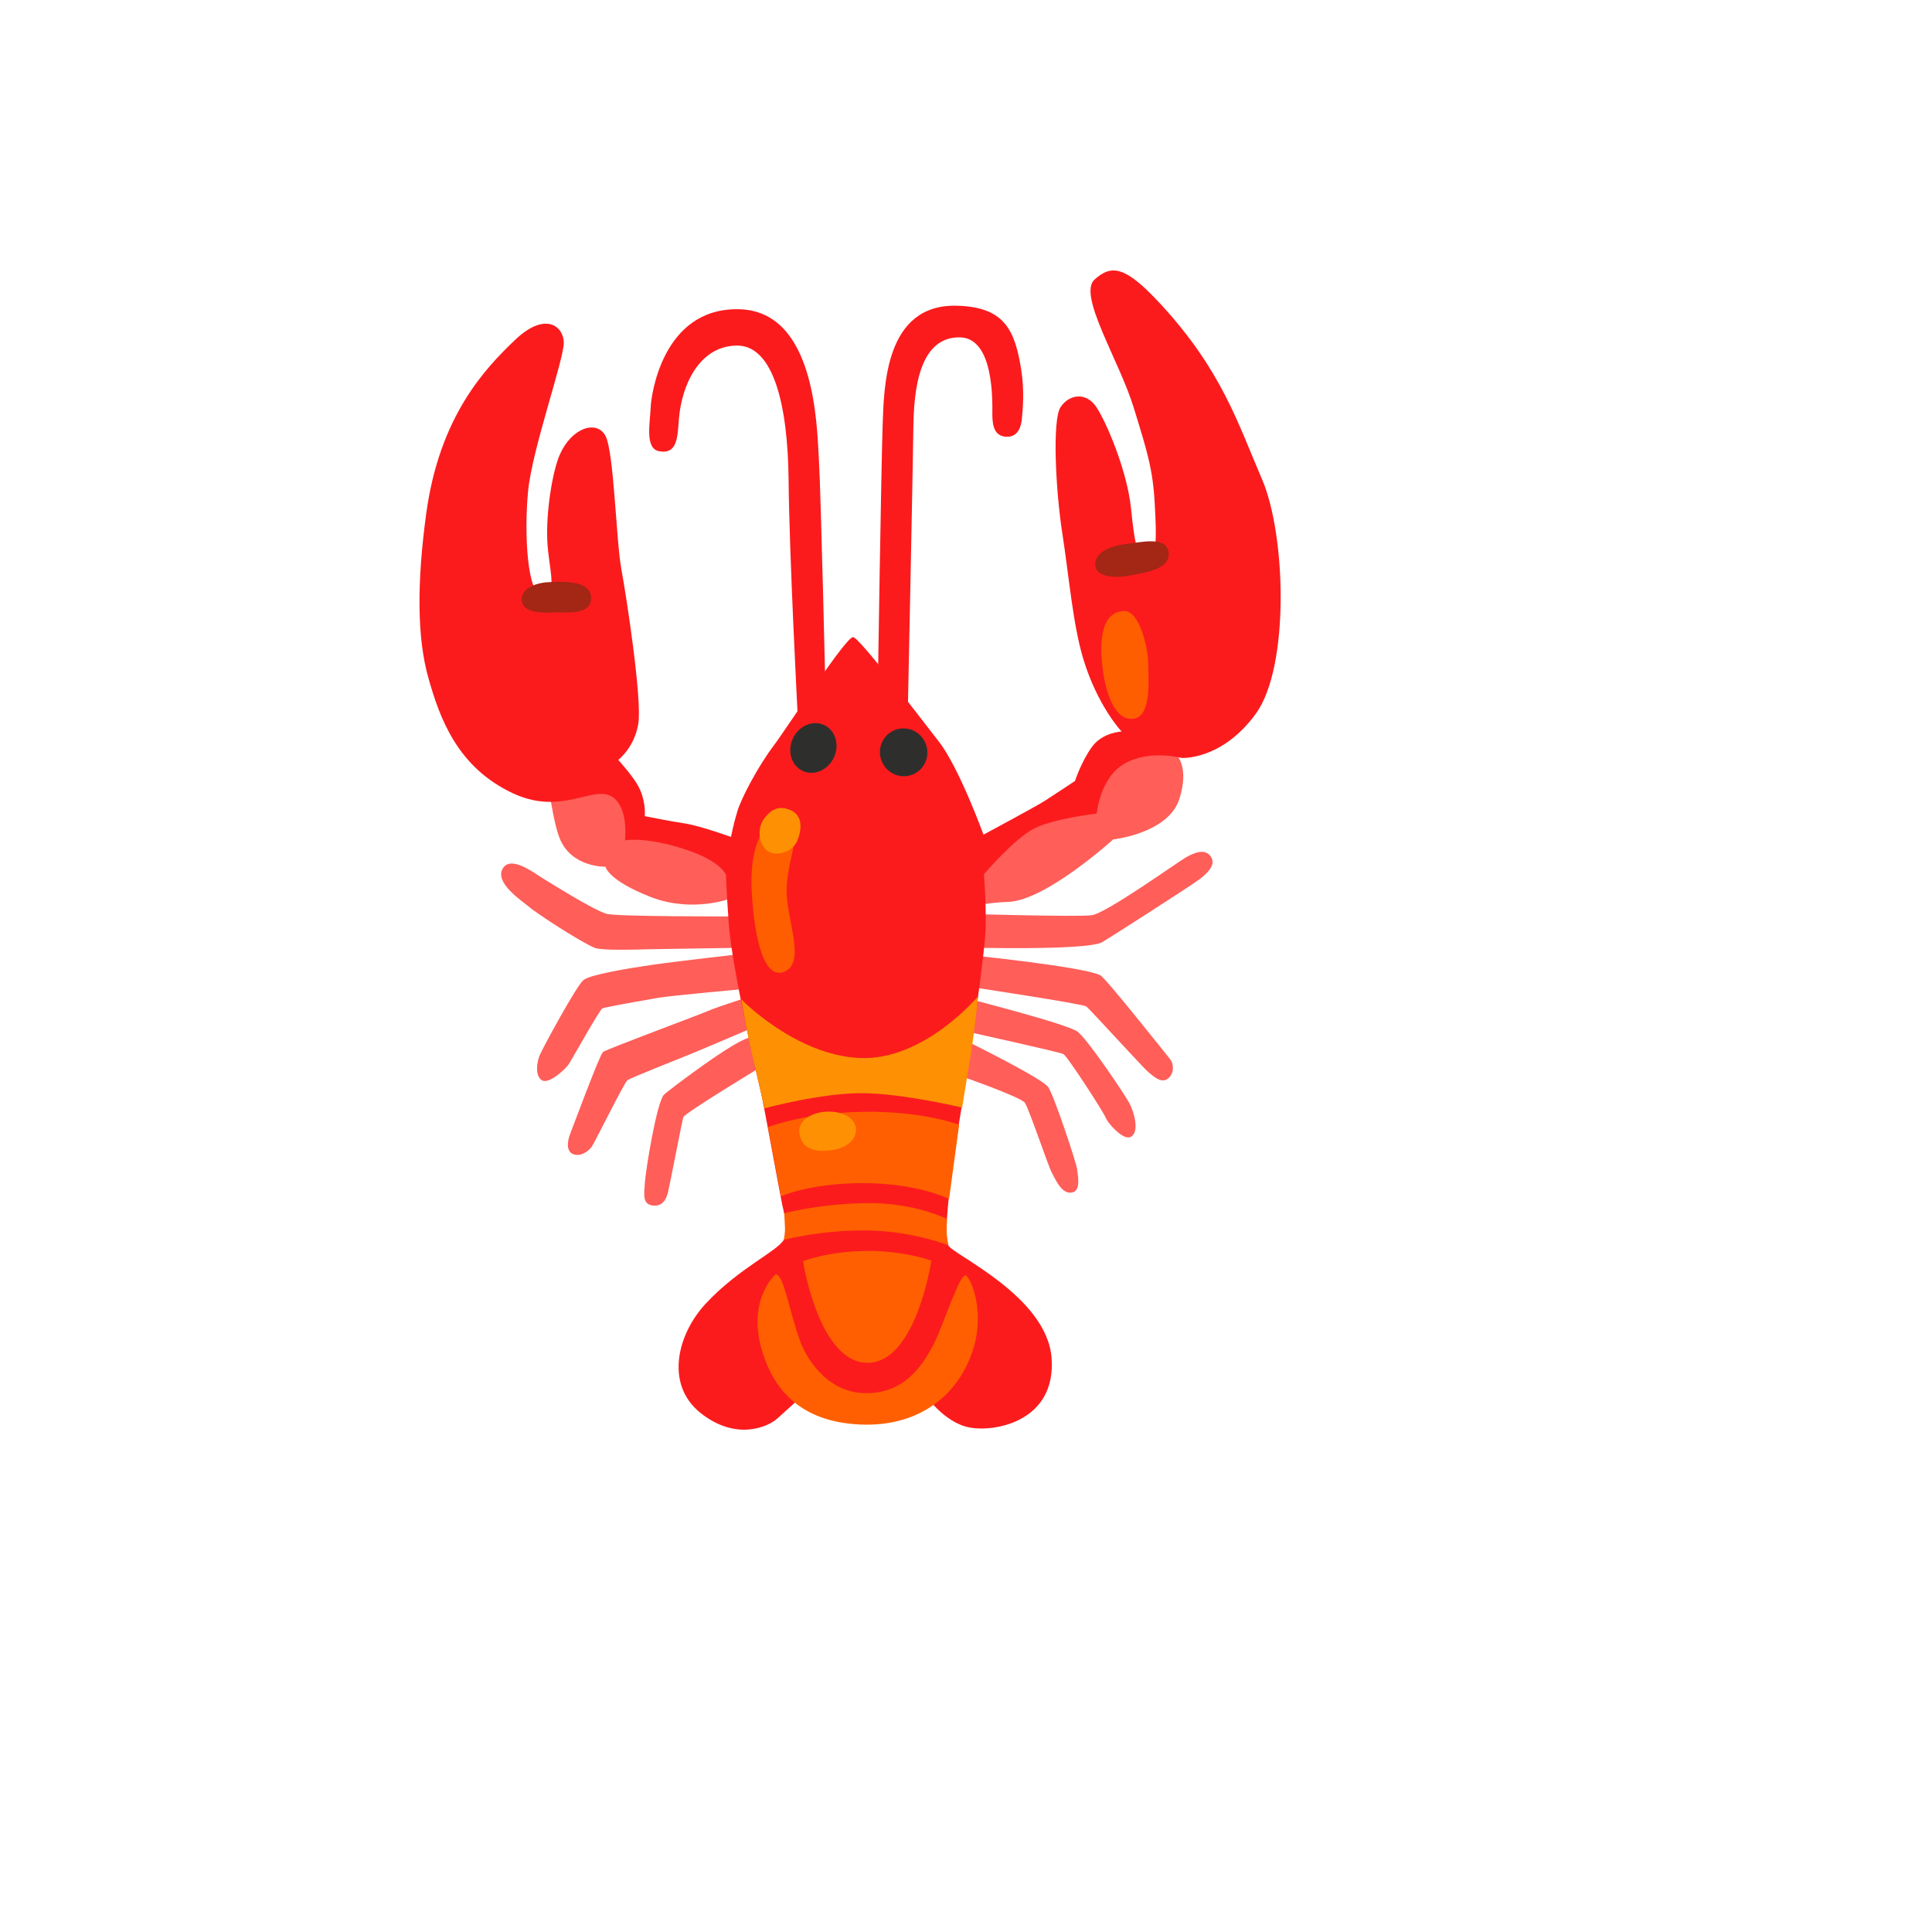
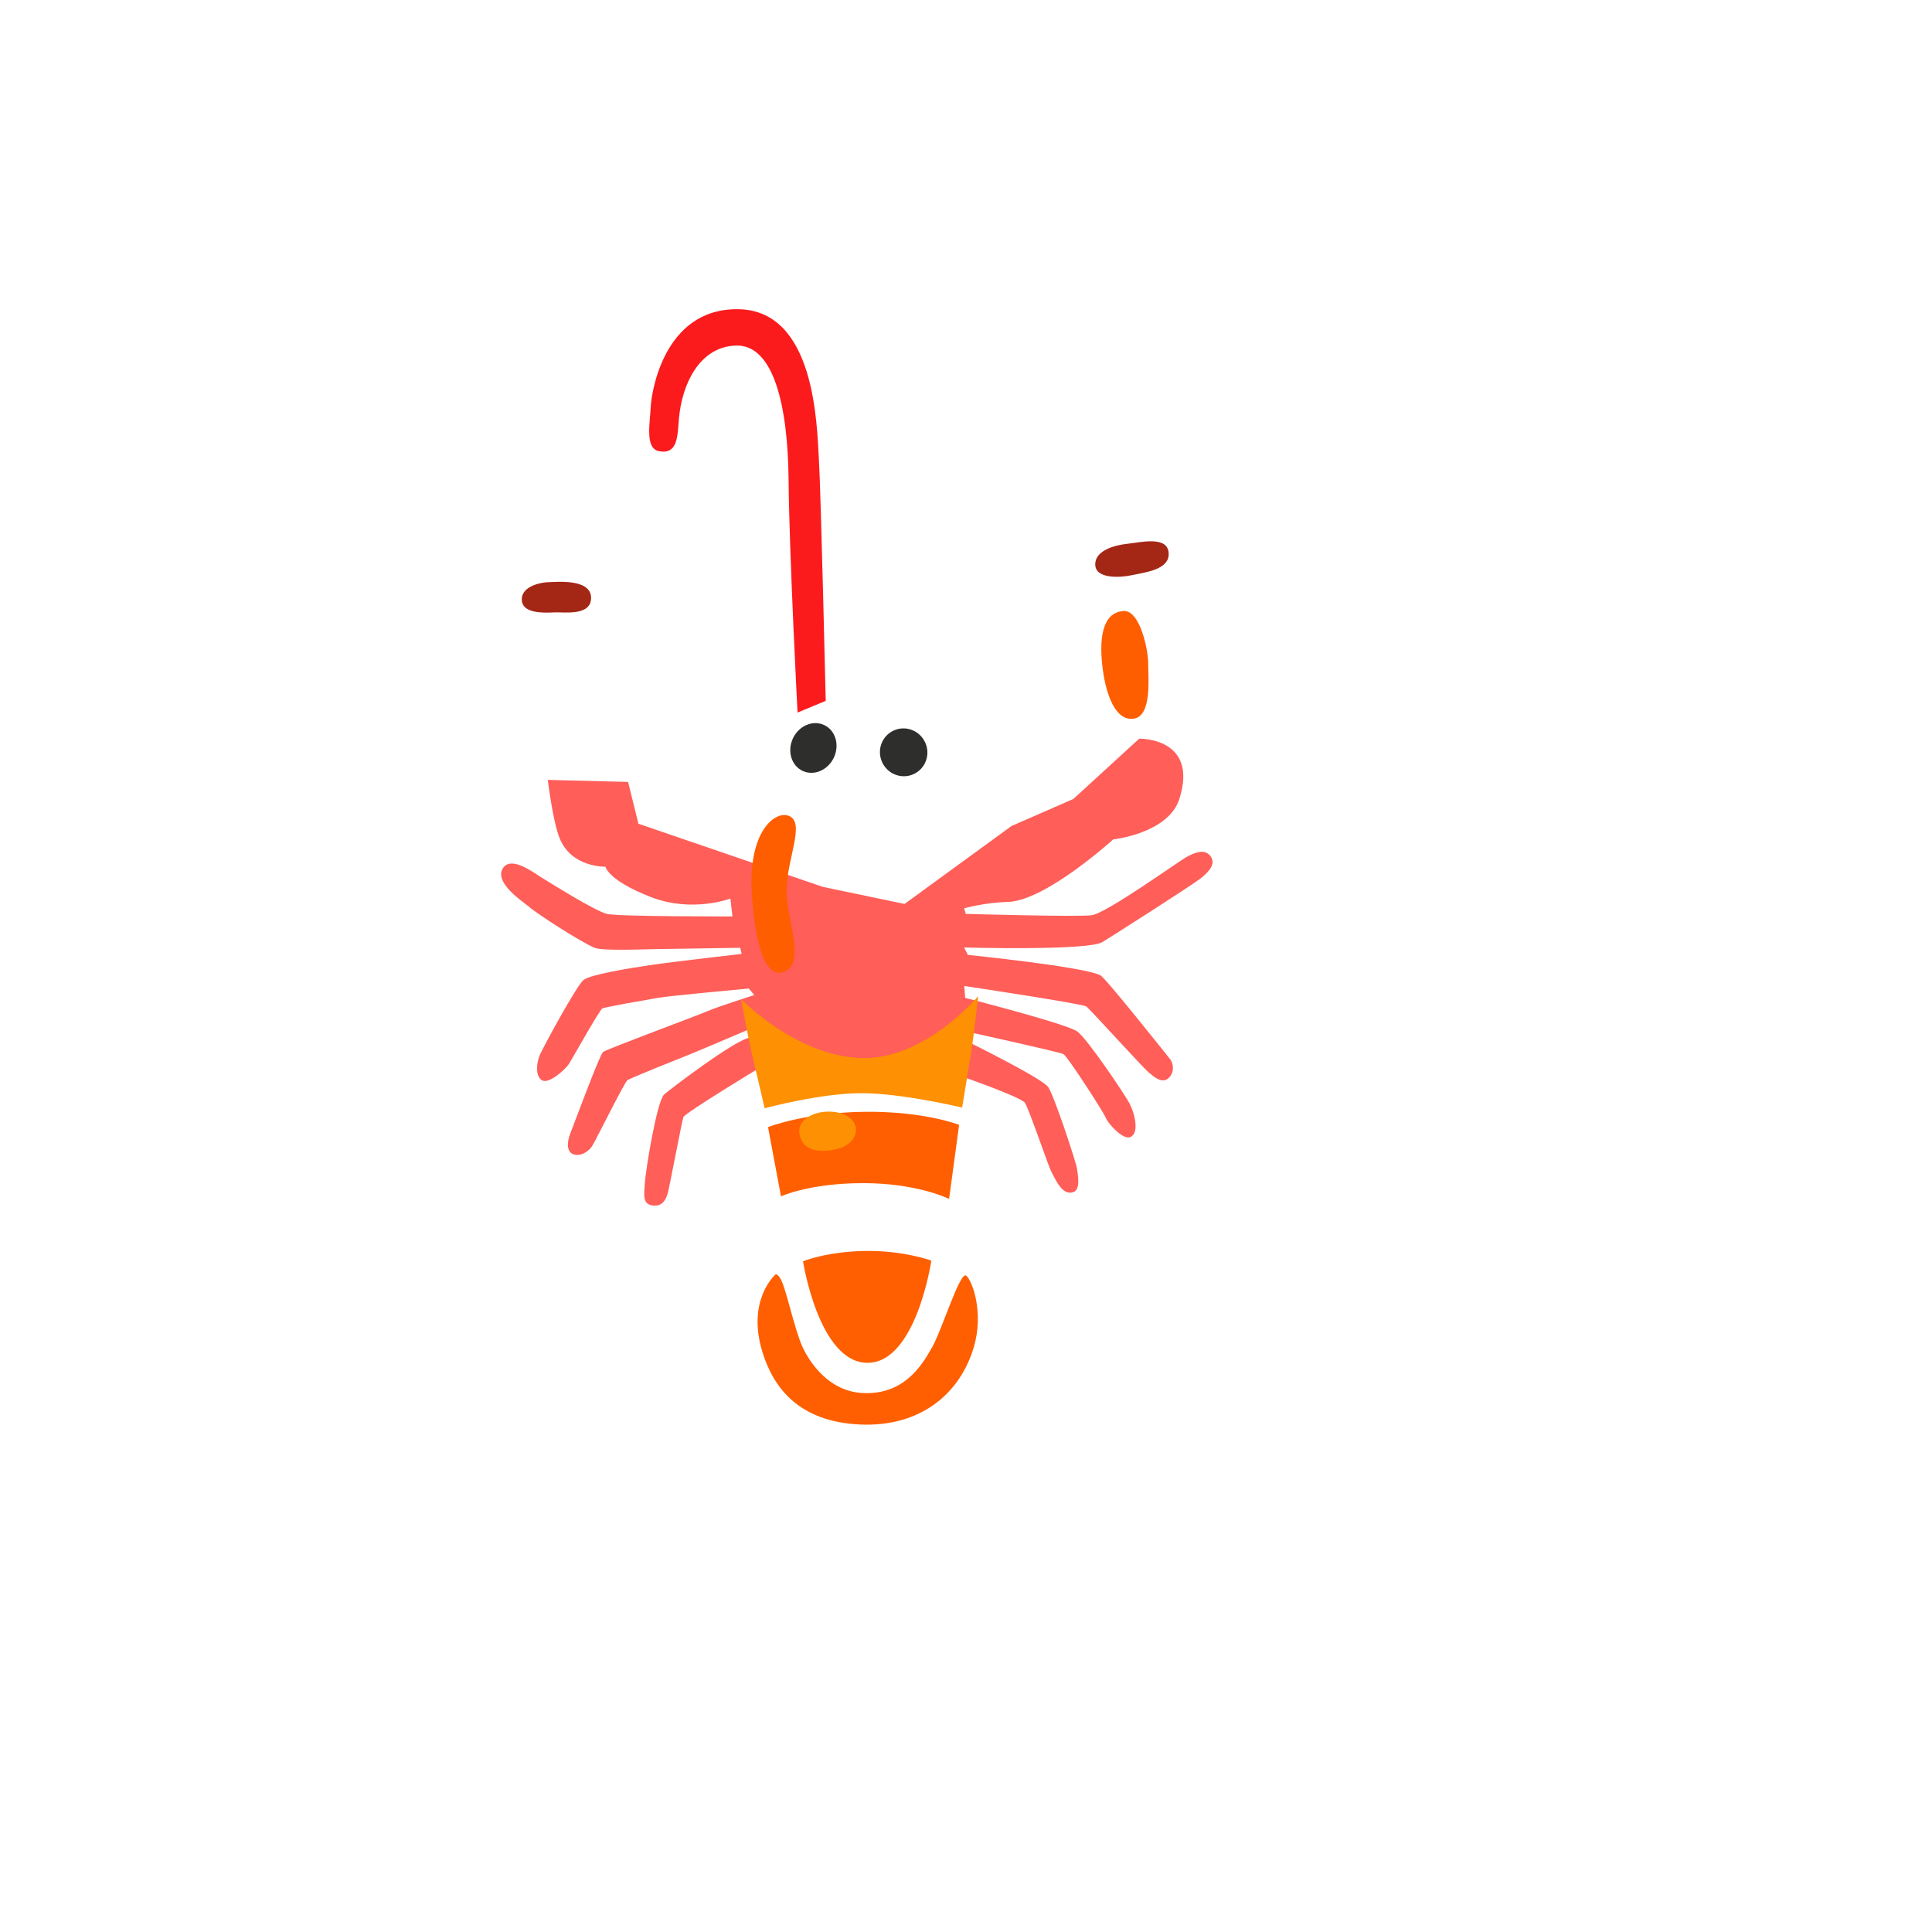
<svg xmlns="http://www.w3.org/2000/svg" version="1.1" width="100%" height="100%" id="svgWorkerArea" viewBox="-25 -25 625 625" style="background: white;">
  <defs id="defsdoc">
    <pattern id="patternBool" x="0" y="0" width="10" height="10" patternUnits="userSpaceOnUse" patternTransform="rotate(35)">
      <circle cx="5" cy="5" r="4" style="stroke: none;fill: #ff000070;" />
    </pattern>
  </defs>
  <g id="fileImp-497091560" class="cosito">
    <path id="pathImp-392553244" fill="#ff5e59" class="grouped" d="M267.621 267.423C267.621 267.423 302.235 242.204 302.235 242.204 302.235 242.204 322.221 233.472 322.221 233.472 322.221 233.472 343.531 213.958 343.531 213.958 343.531 213.958 362.856 213.517 356.52 233.472 352.957 244.631 335.115 246.554 335.115 246.554 335.115 246.554 313.268 266.415 301.1 266.761 293.345 266.982 286.914 268.842 286.914 268.842 286.914 268.842 287.418 270.639 287.418 270.639 287.418 270.639 323.387 271.679 328.148 271.08 332.876 270.481 356.141 253.742 358.821 252.26 361.469 250.779 365 249.328 366.796 252.26 368.278 254.625 365.977 257.147 363.329 259.227 360.681 261.308 333.696 278.551 331.584 279.781 326.698 282.618 286.882 281.515 286.882 281.515 286.882 281.515 288.112 283.911 288.112 283.911 288.112 283.911 325.626 287.725 330.953 290.499 332.719 291.413 352.327 316.16 353.525 317.642 354.723 319.123 354.943 322.118 352.926 323.852 350.814 325.68 348.197 323.253 346.432 321.771 344.666 320.29 327.612 301.47 326.414 300.587 325.216 299.704 286.945 293.967 286.945 293.967 286.945 293.967 287.229 297.813 287.229 297.813 287.229 297.813 320.487 306.293 323.608 308.752 327.044 311.463 338.803 328.99 340.348 331.859 341.892 334.728 343.784 341.411 340.694 342.83 338.33 343.933 333.381 338.385 332.719 336.619 332.057 334.854 320.298 316.633 318.974 315.971 317.65 315.309 286.567 308.437 286.567 308.437 286.567 308.437 287.229 311.558 287.229 311.558 287.229 311.558 312.07 323.757 314.088 326.658 316.074 329.558 323.198 351.278 323.419 353.075 323.64 354.872 324.649 359.695 322.316 360.609 318.659 362.059 316.326 356.291 315.223 354.273 314.119 352.287 307.909 333.751 306.553 331.765 305.229 329.779 283.919 322.433 283.919 322.433 283.919 322.433 220.902 320.321 220.902 320.321 220.902 320.321 196.502 335.075 196.061 336.399 195.619 337.723 191.742 358.024 191.175 360.357 190.828 361.87 189.945 365.117 186.73 365.023 182.631 364.897 183.388 361.46 183.609 357.709 183.829 353.926 187.392 331.639 189.819 329.085 190.576 328.297 213.557 310.675 217.781 310.675 222.005 310.675 220.681 310.013 220.681 310.013 220.681 310.013 219.578 307.018 219.578 307.018 219.578 307.018 202.492 314.332 198.047 316.128 193.602 317.894 178.849 323.789 177.966 324.451 176.989 325.113 167.374 344.658 166.428 345.95 165.325 347.495 162.771 349.292 160.438 348.378 158.421 347.621 158.232 344.816 159.556 341.506 160.88 338.164 168.982 316.223 170.085 315.309 171.188 314.426 201.704 303.109 204.131 302.006 206.558 300.902 219.011 296.899 219.011 296.899 219.011 296.899 217.245 294.786 217.245 294.786 217.245 294.786 191.742 297.119 187.959 297.781 184.176 298.443 170.747 300.776 169.864 301.217 168.982 301.659 160.218 317.295 159.114 319.092 158.011 320.857 152.463 325.964 150.225 324.419 148.018 322.875 148.68 318.65 149.562 316.444 150.445 314.237 161.542 293.809 163.748 292.044 165.955 290.279 178.187 288.261 185.721 287.158 193.255 286.054 214.912 283.595 214.912 283.595 214.912 283.595 214.471 281.609 214.471 281.609 214.471 281.609 186.414 282.051 186.414 282.051 181.528 282.145 169.801 282.618 167.342 281.609 163.244 279.939 148.806 270.733 145.811 268.085 144.487 266.887 134.368 260.425 137.835 255.665 140.578 251.85 147.829 257.43 150.035 258.786 152.242 260.11 167.468 269.756 171.44 270.67 175.444 271.553 211.949 271.459 211.949 271.459 211.949 271.459 211.287 265.69 211.287 265.69 211.287 265.69 198.867 270.387 185.532 265.185 171.566 259.731 170.873 255.381 170.873 255.381 170.873 255.381 159.776 255.728 155.993 246.05 153.755 240.312 152.21 227.293 152.21 227.293 152.21 227.293 178.187 227.955 178.187 227.955 178.187 227.955 181.528 241.479 181.528 241.479 181.528 241.479 241.204 261.907 241.204 261.907 241.204 261.907 267.621 267.423 267.621 267.423 267.621 267.423 267.621 267.423 267.621 267.423" />
-     <path id="pathImp-438109735" fill="#fb1b1d" class="grouped" d="M228.562 376.056C226.387 379.871 214.219 385.072 203.406 396.61 193.98 406.666 190.103 422.933 201.641 432.106 213.179 441.28 223.55 436.551 226.482 433.872 229.445 431.224 235.939 425.297 235.939 425.297 235.939 425.297 254.57 431.224 254.57 431.224 254.57 431.224 274.084 425.896 274.084 425.896 274.084 425.896 280.294 435.353 288.868 436.835 297.443 438.317 316.673 434.471 315.191 414.358 313.71 394.246 283.068 380.848 281.744 377.822 279.38 372.336 285.59 336.241 287.072 327.067 288.553 317.894 293.818 282.618 293.881 274.39 293.975 264.933 293.282 257.808 293.282 257.808 293.282 257.808 303.37 246.05 309.706 242.929 316.042 239.808 329.787 238.169 329.787 238.169 329.787 238.169 330.796 226.505 338.897 221.965 346.999 217.426 357.308 220.2 357.308 220.2 357.308 220.2 370.296 220.988 381.266 205.888 392.237 190.788 391.039 148.072 383.252 130.009 375.466 111.945 370.201 94.639 350.183 73.076 339.087 61.128 334.642 60.435 329.093 65.416 323.545 70.397 337.069 91.581 341.766 106.902 346.085 120.962 347.976 126.73 348.575 138.268 349.111 148.798 349.395 154.724 346.18 155.071 342.964 155.418 342.113 151.572 340.884 139.466 339.654 127.361 332.845 111.284 329.535 106.492 326.319 101.826 320.866 102.488 318.091 106.713 315.317 110.937 316.547 134.013 318.659 147.536 320.771 161.06 322.063 177.012 325.437 188.14 330.102 203.555 337.857 211.657 337.857 211.657 337.857 211.657 331.741 211.878 328.305 216.543 324.869 221.209 322.757 227.64 322.757 227.64 322.757 227.64 316.105 232.085 312.985 234.071 309.864 236.057 293.156 245.01 293.156 245.01 293.156 245.01 285.306 223.352 278.718 214.904 272.129 206.487 252.962 181.173 250.976 181.11 248.549 181.047 230.044 209.892 225.158 216.386 220.272 222.88 214.881 233.03 213.557 237.381 212.233 241.731 211.476 245.735 211.476 245.735 211.476 245.735 201.357 242.109 196.534 241.384 191.71 240.659 183.577 239.02 183.577 239.02 183.577 239.02 184.176 233.535 180.929 228.365 178.88 225.086 175.003 220.831 175.003 220.831 175.003 220.831 180.267 216.827 181.497 209.072 182.726 201.317 177.808 168.91 176.011 159.137 174.246 149.365 173.647 121.119 170.841 115.949 168.036 110.779 159.902 113.301 156.056 122.159 153.661 127.708 151.612 140.79 152.053 149.964 152.494 159.137 155.615 167.271 150.571 167.554 145.527 167.838 144.519 147.442 145.843 133.823 147.167 120.205 157.538 91.076 157.381 85.749 157.223 80.421 151.328 75.693 141.555 85.024 131.783 94.355 117.156 109.739 112.868 141.232 109.842 163.551 109.905 181.331 113.593 194.35 117.282 207.37 122.924 223.195 140.956 231.643 159.02 240.06 169.58 225.622 175.412 235.332 178.06 239.777 177.178 246.87 177.178 246.87 177.178 246.87 183.924 245.451 197.29 249.99 208.671 253.837 209.869 258.124 209.869 258.124 209.869 258.124 209.9 261.781 210.751 273.791 211.792 288.45 220.524 325.87 221.249 328.833 221.974 331.796 227.144 360.262 228.058 364.771 229.319 370.003 229.76 374.007 228.562 376.056 228.562 376.056 228.562 376.056 228.562 376.056" />
    <path id="pathImp-787072880" fill="#fb1b1d" class="grouped" d="M188.18 120.962C194.169 122.096 194.169 116.327 194.611 110.748 195.493 99.43 201.262 87.01 213.242 86.789 225.221 86.569 229.886 106.082 230.107 130.293 230.328 154.503 233.007 205.51 233.007 205.51 233.007 205.51 242.118 201.727 242.118 201.727 242.118 201.727 240.573 134.706 239.911 123.609 239.249 112.513 238.776 75.472 213.935 75.031 189.094 74.589 185.658 103.434 185.532 106.303 185.311 111.63 183.514 120.079 188.18 120.962 188.18 120.962 188.18 120.962 188.18 120.962" />
-     <path id="pathImp-277388929" fill="#fb1b1d" class="grouped" d="M258.983 196.62C258.983 196.62 260.087 125.154 260.528 112.734 260.969 100.313 261.19 73.36 284.486 73.896 300.154 74.274 303.338 82.029 305.356 94.544 306.459 101.416 305.86 107.564 305.576 110.527 305.356 112.954 304.378 116.359 300.69 116.296 296.686 116.201 296.024 112.734 296.024 108.982 296.024 105.231 296.686 84.362 285.59 84.141 274.493 83.92 270.71 95.9 270.49 112.544 270.269 129.189 268.724 202.641 268.724 202.641 268.724 202.641 258.983 196.62 258.983 196.62 258.983 196.62 258.983 196.62 258.983 196.62" />
    <path id="pathImp-568032279" fill="#ff5f00" class="grouped" d="M225.914 387.247C225.914 387.247 216.363 395.444 221.69 412.53 225.315 424.194 233.669 434.944 253.214 435.826 272.76 436.709 285.621 425.833 290.035 410.764 293.313 399.636 289.594 389.454 287.607 387.689 285.621 385.923 279.916 404.775 276.574 410.764 273.232 416.754 267.4 426.306 254.097 425.644 241.897 425.045 235.561 413.57 233.89 408.999 230.139 398.565 228.562 387.247 225.914 387.247 225.914 387.247 225.914 387.247 225.914 387.247" />
    <path id="pathImp-962640181" fill="#ff5f00" class="grouped" d="M234.773 383.023C234.773 383.023 242.307 379.902 254.759 379.682 267.18 379.461 276.29 382.802 276.29 382.802 276.29 382.802 271.404 415.871 255.642 415.871 239.88 415.871 234.773 383.023 234.773 383.023 234.773 383.023 234.773 383.023 234.773 383.023" />
-     <path id="pathImp-144910247" fill="#ff5f00" class="grouped" d="M228.72 367.482C228.72 367.482 228.878 370.729 228.941 372.305 229.004 373.849 228.562 376.088 228.562 376.088 228.562 376.088 240.762 372.841 255.642 373.061 270.521 373.282 281.839 377.885 281.839 377.885 281.839 377.885 281.208 374.984 281.24 373.314 281.271 371.611 281.303 369.31 281.303 369.31 281.303 369.31 270.71 363.982 255.421 364.203 240.1 364.392 228.72 367.482 228.72 367.482 228.72 367.482 228.72 367.482 228.72 367.482" />
    <path id="pathImp-216367112" fill="#ff5f00" class="grouped" d="M223.456 339.614C223.456 339.614 235.435 334.885 254.728 334.665 274.021 334.444 285.275 338.889 285.275 338.889 285.275 338.889 282.028 362.848 282.028 362.848 282.028 362.848 271.814 357.741 254.286 357.741 236.759 357.741 227.648 362.028 227.648 362.028 227.648 362.028 223.456 339.614 223.456 339.614 223.456 339.614 223.456 339.614 223.456 339.614" />
    <path id="pathImp-18683444" fill="#fe9004" class="grouped" d="M233.606 341.663C234.237 345.604 237.011 347.495 241.897 347.274 248.107 346.991 251.449 344.374 251.89 341.064 252.332 337.723 248.864 334.255 242.118 334.633 237.673 334.885 232.944 337.439 233.606 341.663 233.606 341.663 233.606 341.663 233.606 341.663" />
    <path id="pathImp-415011924" fill="#fe9004" class="grouped" d="M222.352 333.53C222.352 333.53 240.321 328.644 253.624 328.644 266.928 328.644 286.252 333.309 286.252 333.309 286.252 333.309 287.671 324.735 288.995 316.507 290.318 308.31 291.422 297.277 291.422 297.277 291.422 297.277 274.052 318.146 253.183 317.263 232.314 316.381 214.786 298.254 214.786 298.254 214.786 298.254 216.772 309.95 218.695 317.925 220.303 324.451 222.352 333.53 222.352 333.53 222.352 333.53 222.352 333.53 222.352 333.53" />
    <path id="pathImp-548266993" fill="#ff5e00" class="grouped" d="M218.159 262.758C218.664 273.854 221.06 292.265 228.594 289.396 236.128 286.527 229.035 271.868 229.477 262.096 229.918 252.323 235.025 241.889 230.801 239.241 226.576 236.561 217.245 242.992 218.159 262.758 218.159 262.758 218.159 262.758 218.159 262.758" />
-     <path id="pathImp-929798964" fill="#fe9004" class="grouped" d="M230.58 237.002C234.741 238.736 234.426 243.15 233.007 246.775 231.904 249.675 228.468 251.567 225.032 250.999 221.028 250.337 219.263 243.906 222.131 239.903 225.032 235.899 227.9 235.899 230.58 237.002 230.58 237.002 230.58 237.002 230.58 237.002" />
    <path id="ellipseImp-758184746" fill="#2e2f2d" class="grouped" d="M260.35 221.529C258.587 217.625 260.283 213.051 264.14 211.309 267.998 209.567 272.55 211.32 274.313 215.225 276.077 219.13 274.38 223.703 270.523 225.445 266.666 227.186 262.113 225.434 260.35 221.529 260.35 221.529 260.35 221.529 260.35 221.529" />
    <path id="ellipseImp-870986336" fill="#2e2f2d" class="grouped" d="M234.61 224.367C230.962 222.629 229.585 217.91 231.532 213.822 233.48 209.734 238.012 207.83 241.66 209.568 245.308 211.306 246.685 216.025 244.738 220.113 242.79 224.201 238.258 226.105 234.61 224.367 234.61 224.367 234.61 224.367 234.61 224.367" />
    <path id="pathImp-875546692" fill="#ff5e00" class="grouped" d="M331.773 191.734C332.813 199.489 335.777 208.378 341.766 207.496 347.756 206.613 346.432 193.972 346.432 189.527 346.432 185.082 343.752 172.315 338.456 172.661 331.521 173.103 330.417 181.74 331.773 191.734 331.773 191.734 331.773 191.734 331.773 191.734" />
    <path id="pathImp-339158345" fill="#a42615" class="grouped" d="M340.852 161.124C345.423 160.146 353.493 159.358 353.052 153.81 352.611 148.262 343.941 150.468 339.749 150.91 335.524 151.351 329.093 153.116 329.314 157.782 329.535 162.447 337.763 161.786 340.852 161.124 340.852 161.124 340.852 161.124 340.852 161.124" />
    <path id="pathImp-82974390" fill="#a42615" class="grouped" d="M154.449 173.103C157.349 172.945 166.428 174.427 166.207 168.216 165.987 162.006 154.449 163.33 152.463 163.33 150.477 163.33 143.793 164.434 143.793 168.878 143.793 173.323 150.035 173.323 154.449 173.103 154.449 173.103 154.449 173.103 154.449 173.103" />
  </g>
</svg>